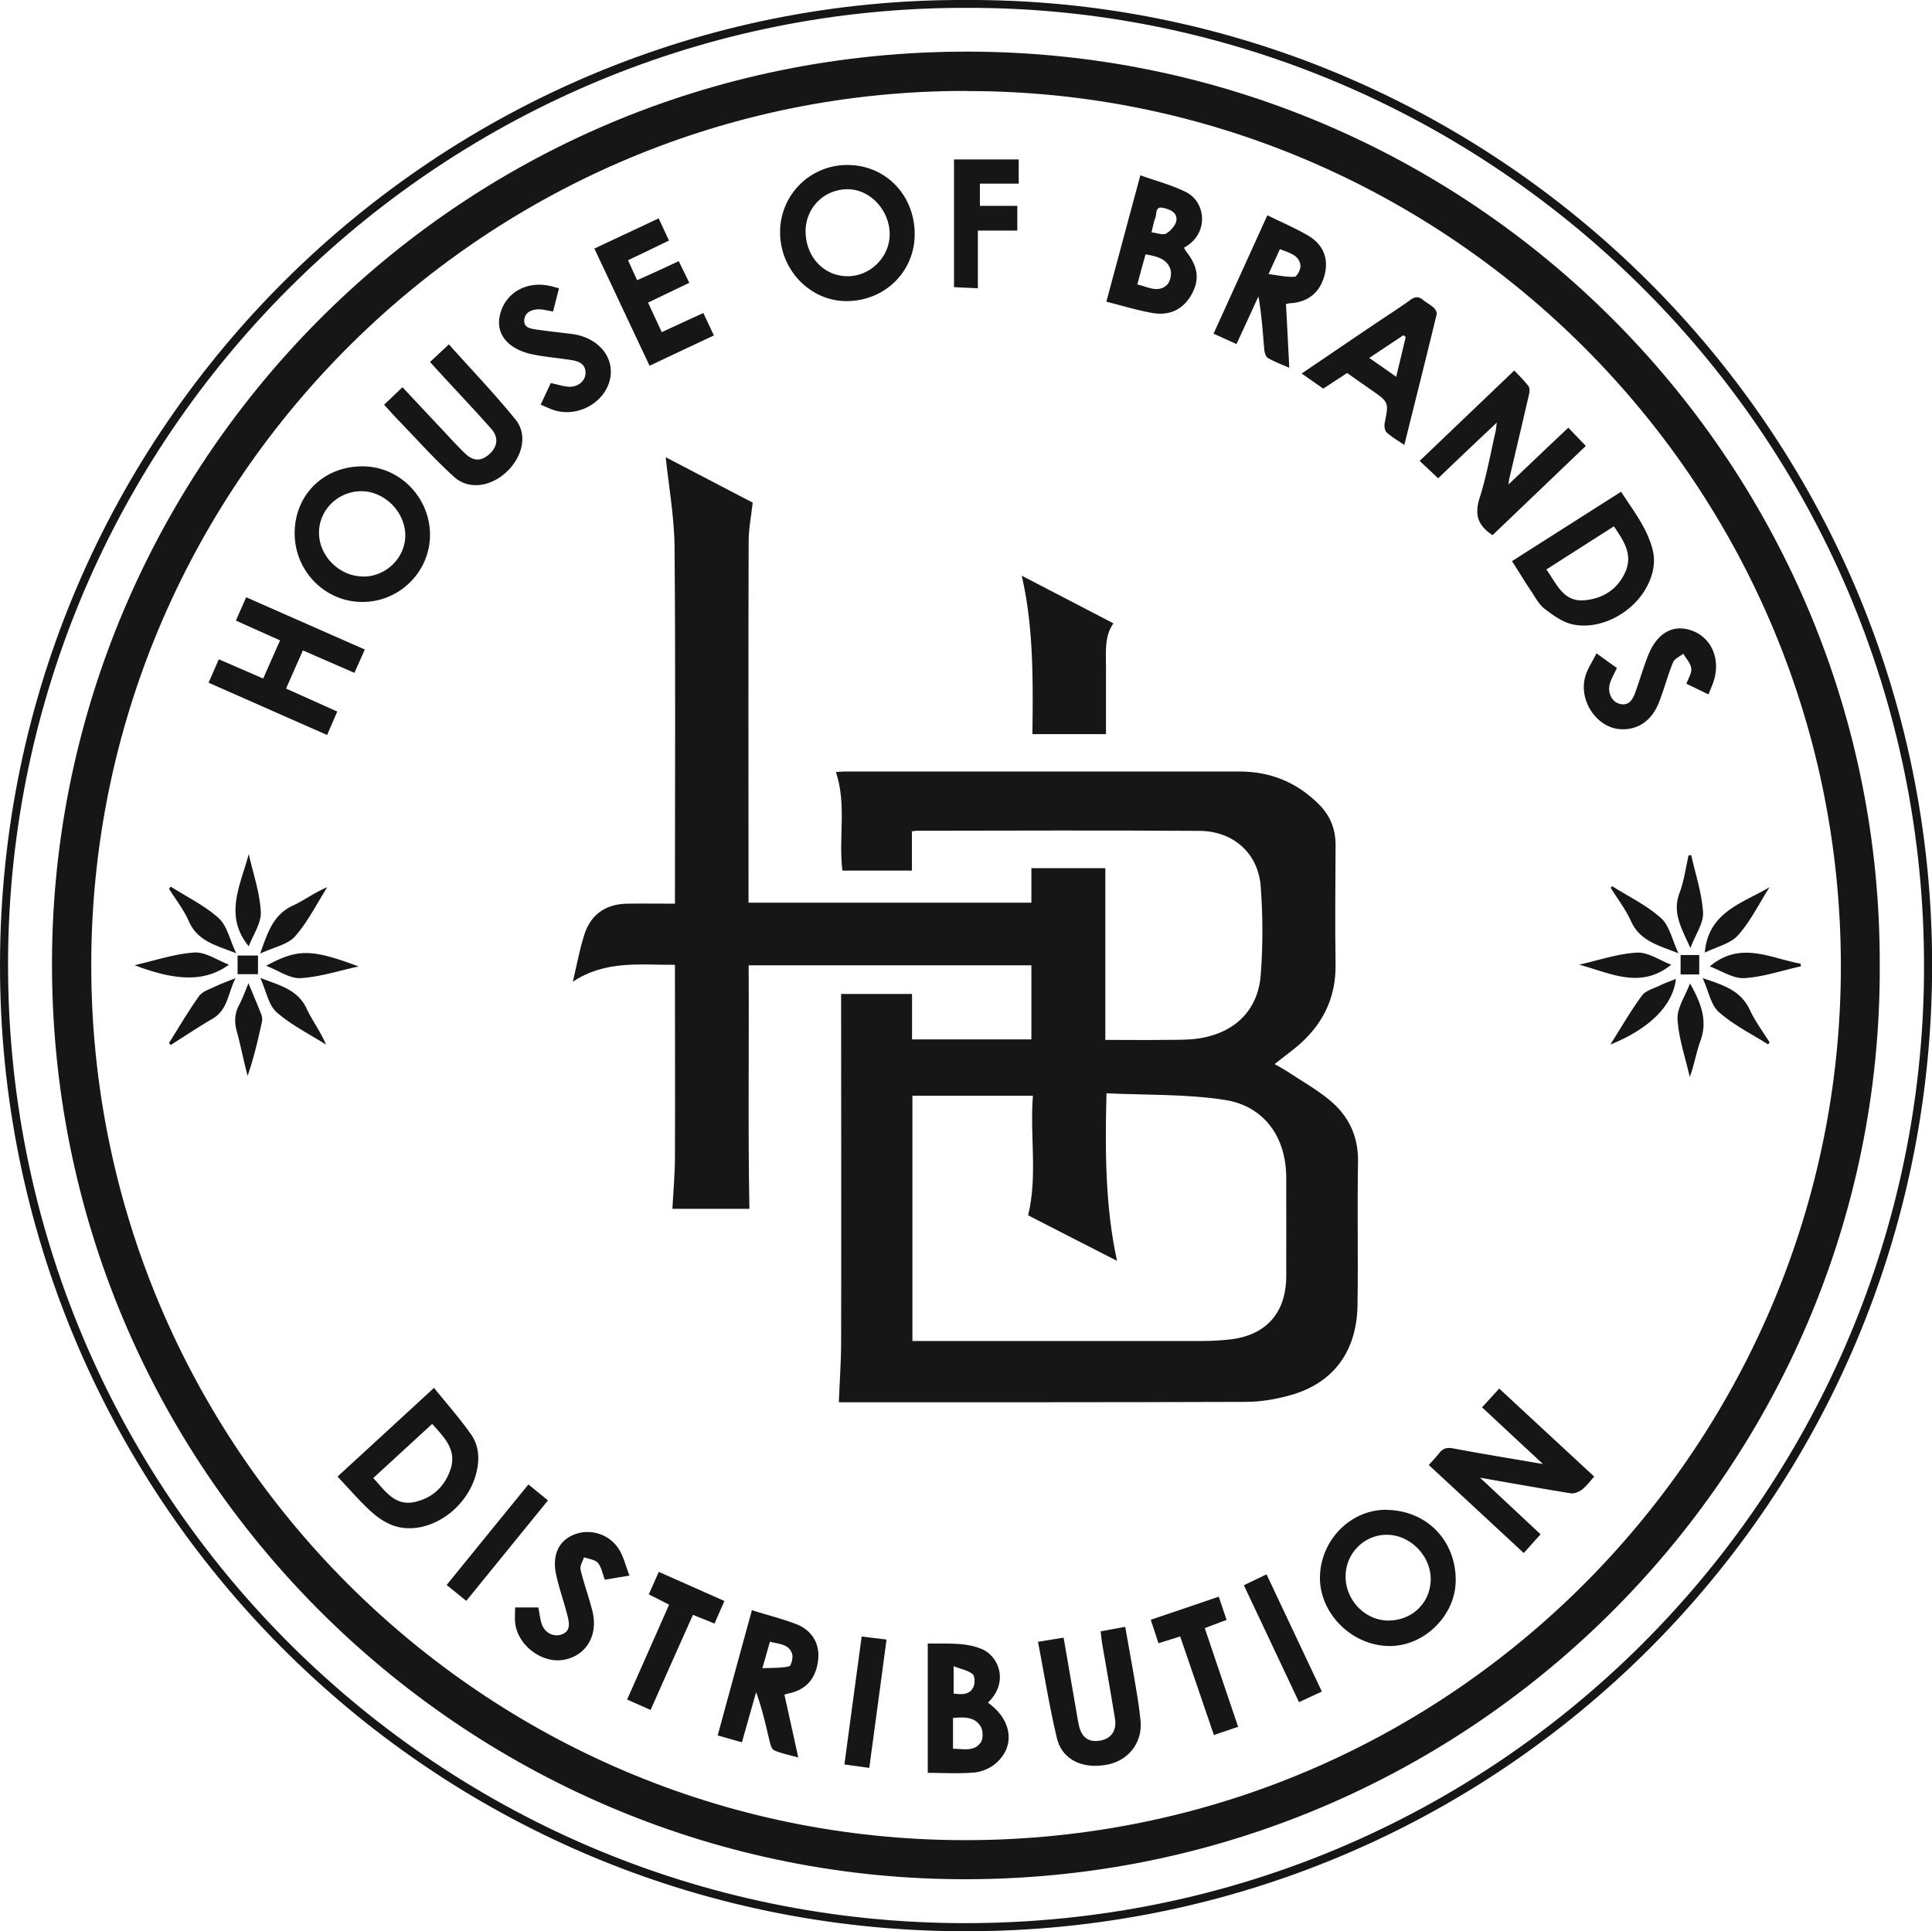
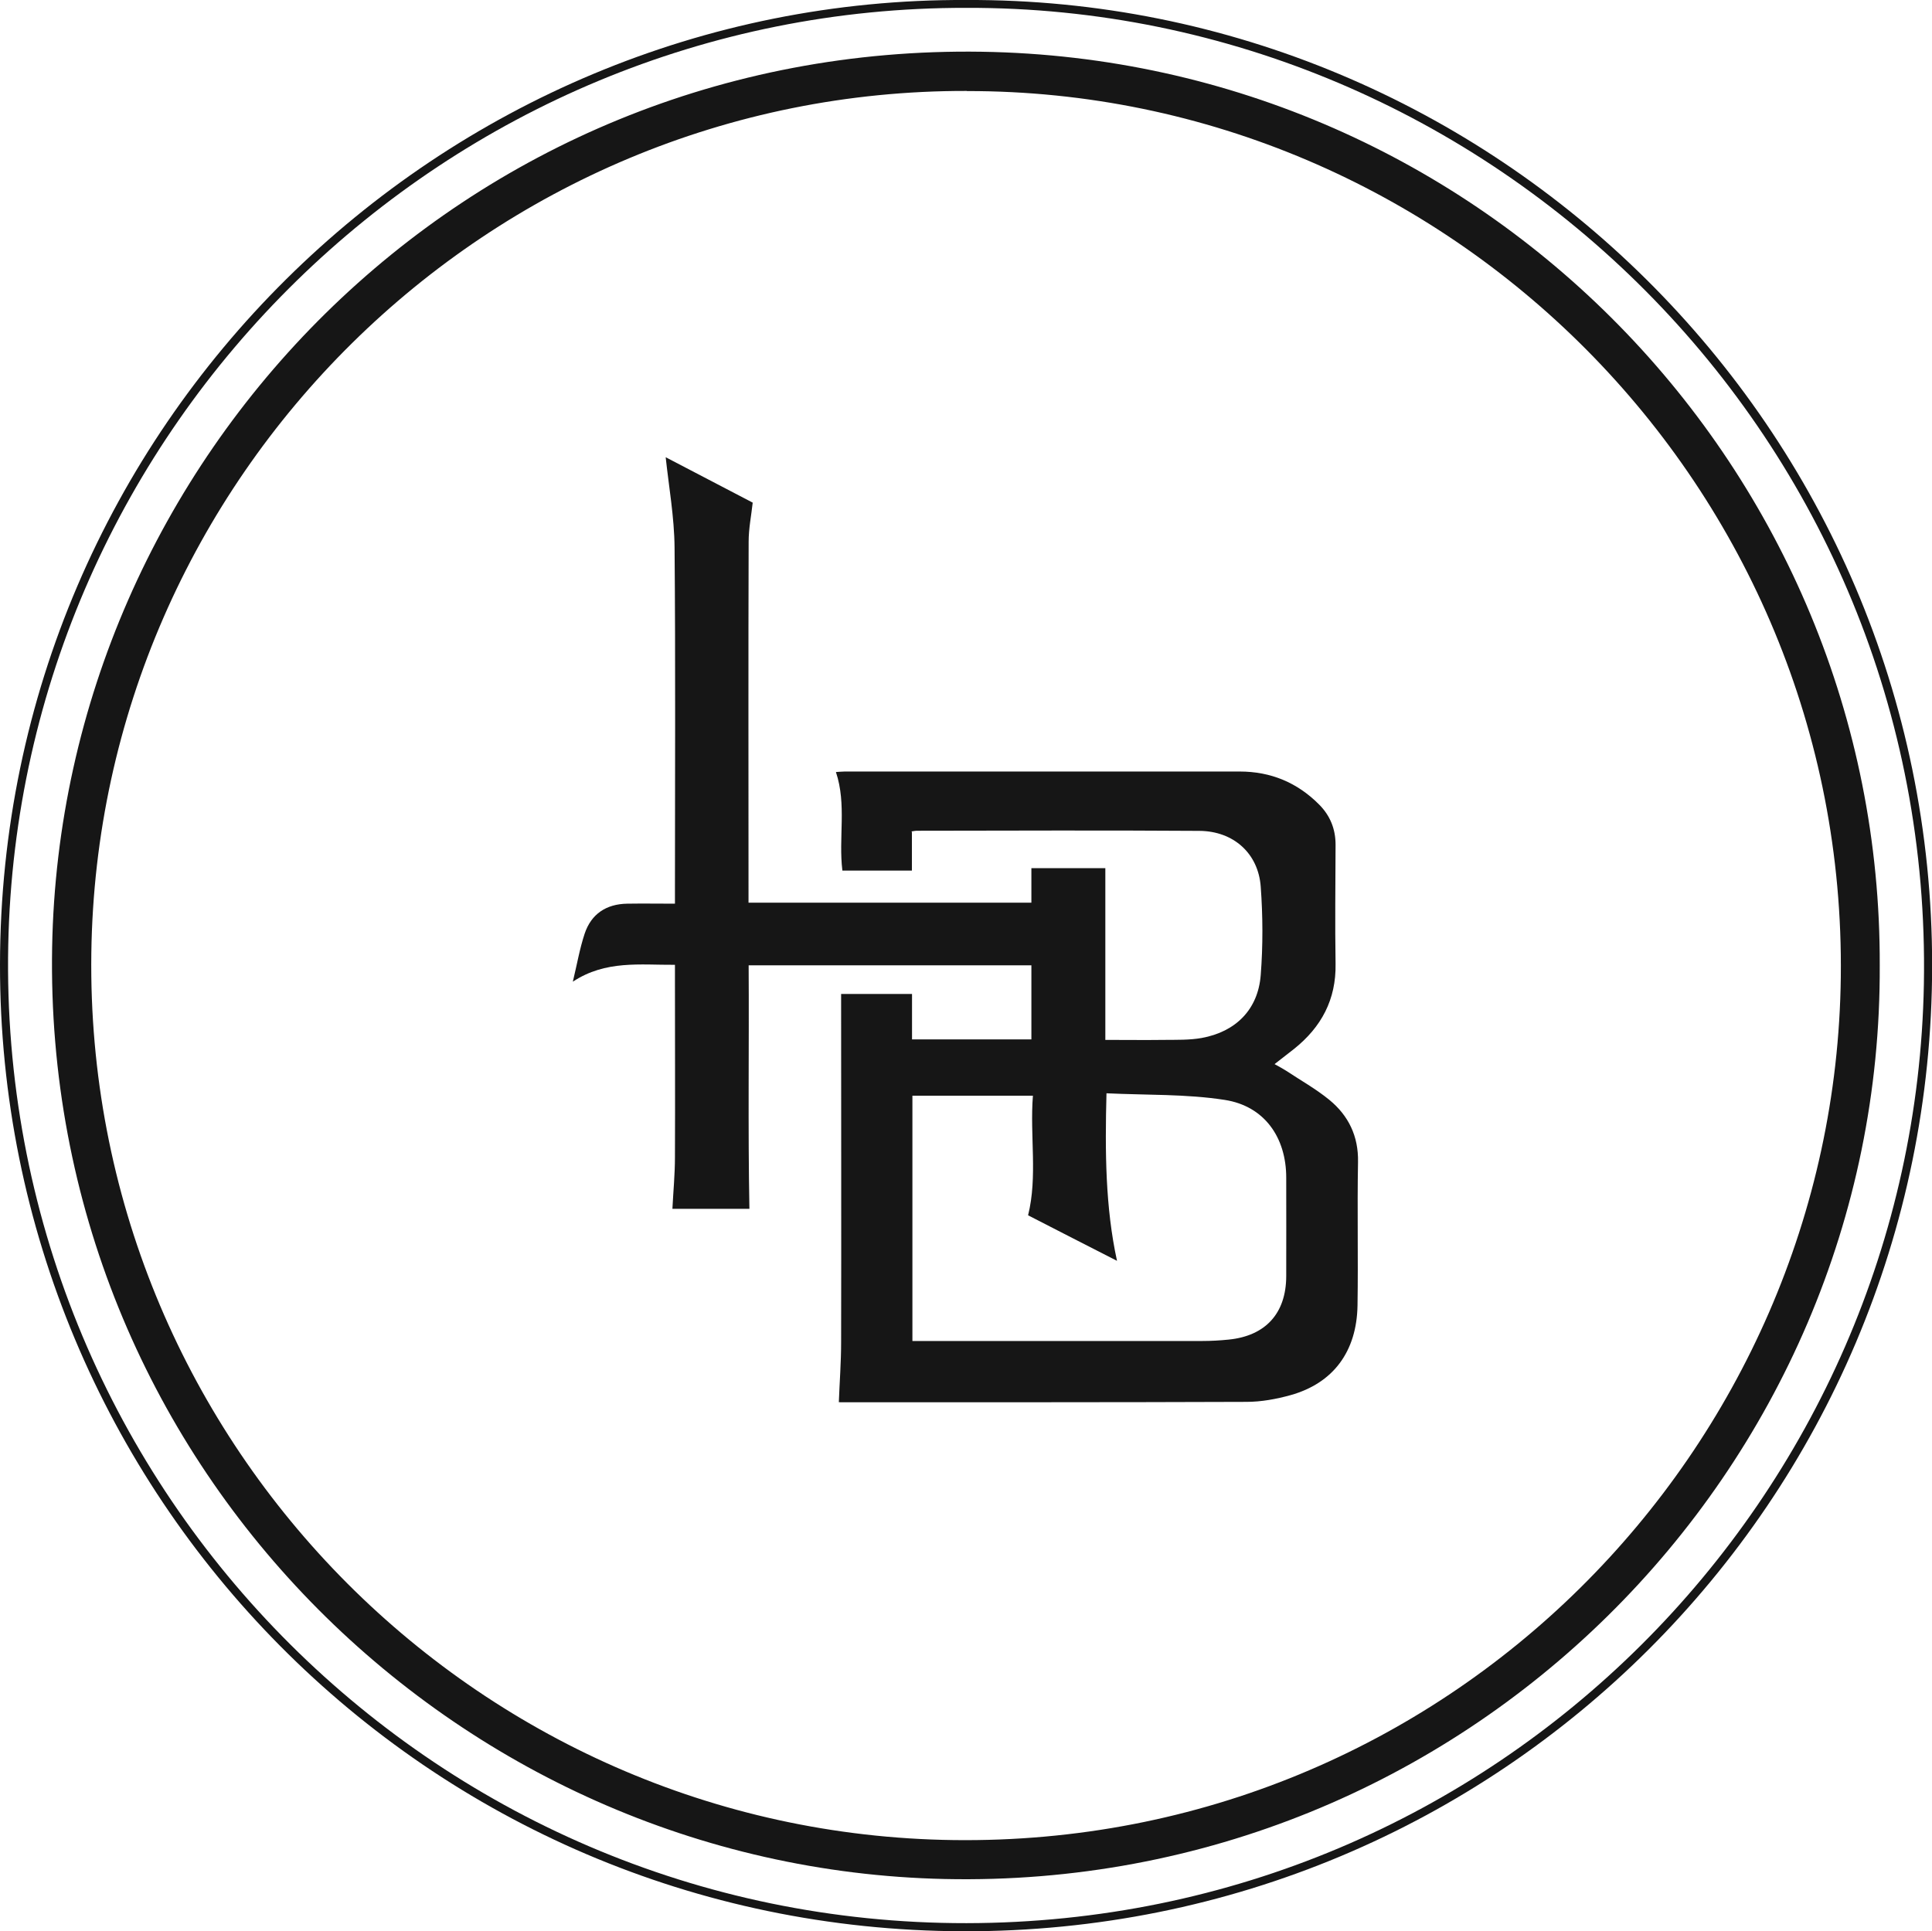
<svg xmlns="http://www.w3.org/2000/svg" id="Layer_2" data-name="Layer 2" viewBox="0 0 152.31 152.27">
  <defs>
    <style>.cls-1{fill:#161616;stroke-width:0}</style>
  </defs>
  <g id="Layer_1-2" data-name="Layer 1">
    <path d="M76.18 0c41.51-.18 76.17 33.65 76.14 76.15-.03 42.17-34.14 76.23-76.38 76.12C33.63 152.16-.05 117.8 0 76.04.06 33.57 34.7-.2 76.18 0zm-.01.62C35.22.54 1.48 33.5.65 74.52c-.86 42.43 33.26 77.16 75.54 77.11 41.89-.05 74.74-33.69 75.48-74.04.78-43.01-34.13-77.1-75.5-76.97z" class="cls-1" />
    <path d="M148.19 76.12c.18 39.82-32.78 72.92-73.71 72.03-38.78-.84-71.09-33.01-70.37-73.46C4.8 36.17 36.49 3.44 77.4 4.08c39.49.62 70.93 32.97 70.79 72.05zM76.22 7.17C38.48 7.09 7.7 37.64 7.2 75.16c-.51 38.2 30.13 69.43 67.98 69.92 38.86.5 69.49-30.78 69.94-68.03.48-38.7-30.95-69.92-68.9-69.87z" class="cls-1" />
    <path d="M71.89 65.58v3.06h-5.48c-.32-2.58.35-5.2-.51-7.77.24-.01.47-.04.7-.04h31.13c2.45 0 4.54.87 6.26 2.6.87.87 1.3 1.93 1.3 3.17-.01 3.13-.05 6.26 0 9.39.05 2.82-1.12 4.99-3.27 6.71-.48.38-.97.75-1.54 1.2.36.2.66.36.94.54 1.13.75 2.33 1.42 3.38 2.28 1.51 1.24 2.3 2.86 2.26 4.9-.07 3.77.02 7.54-.04 11.31-.06 3.64-1.92 6.13-5.28 7.07-1.12.31-2.31.53-3.47.53-10.67.04-21.34.03-32.02.03-.11 0-.21-.02-.12-.01.06-1.59.18-3.15.18-4.71.02-8.8 0-17.6 0-26.4v-1.07h5.59v3.58h9.41v-5.84H59.02c.04 6.38-.06 12.77.06 19.2h-6.07c.07-1.38.2-2.73.2-4.07.02-4.71 0-9.41 0-14.12v-1.05c-2.74.02-5.46-.38-8.05 1.33.33-1.37.54-2.6.93-3.78.52-1.56 1.7-2.34 3.35-2.37 1.22-.02 2.45 0 3.77 0v-.94c0-9.04.05-18.08-.03-27.12-.02-2.44-.46-4.87-.7-7.14 2.23 1.16 4.62 2.41 6.86 3.58-.11 1.01-.32 2.04-.32 3.08-.03 9.15-.01 18.29-.01 27.44v1.02h22.3v-2.72h5.83v13.54c1.61 0 3.13.02 4.64 0 .99-.01 1.99.02 2.95-.15 2.7-.49 4.45-2.25 4.66-4.96.18-2.31.17-4.66 0-6.97-.19-2.63-2.15-4.38-4.83-4.4-7.44-.05-14.87-.02-22.31-.01-.1 0-.21.03-.42.06zm.04 40.15h22.85c.69 0 1.39-.04 2.08-.11 2.91-.29 4.53-2.07 4.54-4.99.01-2.59 0-5.19 0-7.78 0-3.17-1.72-5.65-4.86-6.13-3.03-.47-6.16-.37-9.31-.52-.12 4.61-.09 8.99.83 13.21-2.35-1.2-4.72-2.41-7.01-3.59.76-3.06.13-6.26.38-9.43h-9.5v19.33z" class="cls-1" />
-     <path d="M80.55 45.39c2.44 1.27 4.8 2.49 7.23 3.76-.72.99-.59 2.26-.59 3.5v5.23h-5.8c.05-4.2.1-8.41-.84-12.48zm39.58 77.06c-2.54-2.35-5-4.64-7.49-6.94.3-.34.58-.63.82-.94.29-.38.62-.46 1.11-.37 2.28.43 4.56.8 7.07 1.23-1.69-1.57-3.22-2.99-4.8-4.47.44-.48.87-.95 1.35-1.48 2.51 2.33 4.99 4.62 7.49 6.94-.33.37-.6.74-.95 1.02-.24.18-.61.34-.89.3-2.31-.37-4.62-.79-7.16-1.23 1.68 1.57 3.2 2.99 4.77 4.46-.43.48-.85.95-1.33 1.49zm-2.48-80.26c-.14-.11-.19-.14-.23-.17-.98-.73-1.15-1.58-.77-2.77.54-1.7.85-3.47 1.25-5.21.04-.17.05-.35.1-.72-.88.83-1.63 1.54-2.38 2.25-.74.7-1.47 1.4-2.24 2.14-.47-.44-.93-.87-1.46-1.37 2.5-2.39 4.93-4.71 7.46-7.13.39.42.79.8 1.12 1.24.11.15.09.45.04.65-.51 2.21-1.03 4.41-1.55 6.62-.02.1-.03.2-.07.48 1.64-1.56 3.16-3.01 4.72-4.48.46.48.88.92 1.38 1.44-2.46 2.35-4.9 4.69-7.36 7.04zm-8.29 76.86c3.16.06 5.45 2.46 5.4 5.63-.05 2.74-2.52 5.14-5.26 5.1-2.97-.04-5.52-2.62-5.44-5.51.09-2.92 2.49-5.29 5.3-5.23zm.07 8.72c1.88.01 3.33-1.38 3.36-3.22.03-1.84-1.57-3.51-3.41-3.54-1.81-.03-3.3 1.45-3.3 3.29 0 1.87 1.54 3.46 3.35 3.47zM72.11 18.46c0 2.96-2.36 5.28-5.38 5.28-2.85 0-5.22-2.45-5.23-5.39a5.278 5.278 0 0 1 5.32-5.34c2.99 0 5.29 2.37 5.29 5.45zm-5.3-3.54c-1.85.01-3.3 1.47-3.3 3.31 0 2.02 1.45 3.56 3.33 3.55 1.8-.01 3.31-1.54 3.3-3.34-.02-1.89-1.57-3.53-3.33-3.52zM23.23 42c.02-3.02 2.33-5.26 5.39-5.23 2.91.02 5.29 2.47 5.28 5.43-.02 2.9-2.42 5.27-5.34 5.26-2.96 0-5.35-2.46-5.33-5.45zm5.43 3.46c1.79-.01 3.29-1.49 3.29-3.24 0-1.85-1.62-3.49-3.47-3.49-1.83 0-3.34 1.48-3.33 3.28 0 1.85 1.64 3.46 3.5 3.44zm90.53-1.21c2.9-1.85 5.72-3.64 8.61-5.48.95 1.48 2.04 2.84 2.48 4.55.26 1.01.04 2.01-.45 2.94-1.09 2.07-3.68 3.46-5.89 2.96-.78-.18-1.51-.72-2.17-1.22-.43-.33-.71-.86-1.02-1.33-.52-.77-1-1.57-1.55-2.43zm8.04-2.75c-1.8 1.15-3.54 2.26-5.32 3.4.82 1.15 1.34 2.57 2.99 2.43 1.47-.13 2.64-.87 3.25-2.27.59-1.37-.17-2.45-.91-3.55zm-93.02 67.92c1 1.24 2.02 2.39 2.91 3.65.71 1.01.71 2.19.34 3.38-.85 2.71-3.78 4.59-6.24 3.9-.71-.2-1.4-.66-1.95-1.16-.93-.84-1.74-1.8-2.66-2.77 2.51-2.31 5-4.59 7.6-6.99zm-4.79 7.11c.94 1 1.68 2.22 3.24 1.9 1.43-.3 2.42-1.24 2.87-2.62.48-1.51-.51-2.49-1.46-3.54-1.56 1.43-3.08 2.83-4.65 4.27zm48.47 17.72c1.88 1.34 2.18 3.39.65 4.75-.44.4-1.11.69-1.7.75-1.22.11-2.45.03-3.7.03v-10.2c1.49.04 2.9-.12 4.24.43 1.37.56 2.18 2.63.51 4.23zm-2.76 3.63c.81 0 1.68.26 2.2-.52.19-.29.17-.92-.02-1.24-.48-.78-1.32-.74-2.18-.67v2.42zm.05-6.5v2.15c.62.07 1.26.13 1.56-.52.13-.28.12-.86-.06-1.01-.36-.3-.89-.39-1.5-.63zM87.22 23.79c.89-3.32 1.76-6.55 2.68-9.97 1.25.45 2.49.77 3.61 1.33 1.58.8 1.82 3.31-.17 4.38.06.11.12.22.19.32.93 1.18 1.06 2.22.39 3.4-.68 1.18-1.75 1.65-3.05 1.43-1.2-.21-2.37-.57-3.64-.89zm2.44-1.36c.85.19 1.64.69 2.34.03.26-.25.39-.88.27-1.23-.29-.86-1.12-1.02-1.96-1.18-.22.79-.42 1.53-.65 2.38zm1.12-4.11c.46.05.91.24 1.16.09.35-.21.74-.64.8-1.02.09-.64-.51-.88-1.04-1-.66-.15-.49.48-.62.79-.13.31-.18.66-.3 1.14zM16.44 53.83c.29-.65.53-1.21.81-1.85 1.16.5 2.3 1 3.5 1.52.44-1.01.87-1.97 1.33-3.01-1.17-.52-2.28-1.02-3.48-1.56.26-.6.51-1.17.81-1.84 3.13 1.38 6.21 2.74 9.35 4.12-.28.64-.54 1.21-.82 1.84-1.38-.6-2.69-1.17-4.06-1.77l-1.33 3.01c1.37.61 2.67 1.2 4.04 1.81-.28.64-.53 1.22-.8 1.85-3.12-1.37-6.18-2.73-9.34-4.12zm42.85 73.13c1.22.38 2.36.67 3.45 1.08 1.27.48 1.9 1.56 1.76 2.82-.16 1.48-.95 2.38-2.34 2.66-.08.02-.15.04-.32.09.35 1.6.71 3.19 1.09 4.96-.71-.2-1.32-.32-1.89-.56-.18-.07-.29-.41-.35-.65-.31-1.31-.6-2.62-1.08-3.94-.37 1.3-.74 2.61-1.12 3.95-.65-.18-1.23-.35-1.91-.54.89-3.27 1.77-6.5 2.7-9.88zm.82 4.57c.8-.04 1.47 0 2.1-.15.16-.04.33-.68.24-.97-.25-.8-1.04-.78-1.75-.97-.18.62-.34 1.2-.6 2.09zm39.8-114.56c1.11.55 2.17 1 3.16 1.57 1.24.71 1.69 1.82 1.36 3.12-.35 1.39-1.3 2.17-2.73 2.25-.08 0-.15.03-.32.06.09 1.63.17 3.27.26 5.03-.64-.28-1.18-.48-1.68-.77-.17-.1-.27-.42-.29-.65-.12-1.39-.21-2.79-.46-4.21l-1.73 3.76c-.61-.28-1.16-.53-1.81-.82 1.41-3.1 2.8-6.16 4.24-9.33zm.99 2.68c-.28.62-.54 1.17-.89 1.96.76.1 1.42.25 2.06.21.18-.01.5-.62.45-.91-.12-.81-.88-.97-1.62-1.27zm9.82 15.44c-.54-.37-1.01-.64-1.4-.99-.15-.14-.2-.5-.16-.74.33-1.64.34-1.64-1.06-2.62-.63-.44-1.26-.88-1.9-1.33-.65.43-1.25.82-1.88 1.23-.56-.39-1.09-.76-1.7-1.19 2.06-1.4 4.02-2.73 5.99-4.06.86-.58 1.75-1.14 2.59-1.75.37-.27.65-.27.99.01.27.22.59.38.84.61.13.12.27.37.23.52-.82 3.39-1.67 6.78-2.55 10.3zm.1-8.52c-.06-.05-.12-.09-.18-.14l-2.69 1.79c.74.52 1.41.98 2.12 1.49.26-1.1.51-2.12.75-3.14zM86.79 128.62c.65-.12 1.24-.23 1.92-.35.28 1.61.57 3.17.83 4.74.15.87.28 1.74.37 2.61.19 1.7-.89 3.16-2.57 3.5-1.96.4-3.61-.36-4.02-2.08-.59-2.48-.99-5-1.49-7.59.72-.12 1.34-.22 2.02-.33.35 2.03.69 4 1.03 5.96.06.34.11.69.19 1.02.23.93.8 1.3 1.7 1.13.84-.16 1.28-.8 1.13-1.72-.32-1.97-.67-3.94-1.01-5.91-.05-.31-.08-.63-.12-.99zM33.89 28.55c.51-.47.95-.89 1.5-1.4 1.78 2 3.61 3.9 5.26 5.94.97 1.2.54 2.97-.76 4.16-1.23 1.13-2.95 1.38-4.08.36-1.52-1.37-2.89-2.91-4.32-4.39-.39-.4-.76-.82-1.21-1.31.47-.44.92-.88 1.45-1.38 1.03 1.1 2.02 2.16 3.02 3.22.62.66 1.23 1.34 1.88 1.97.66.65 1.27.67 1.91.12.69-.6.8-1.34.18-2.04-1.31-1.48-2.67-2.91-4.01-4.37-.25-.27-.5-.55-.82-.9zM51.92 17.2c.29.63.54 1.16.82 1.77-.57.27-1.09.52-1.6.77-.52.25-1.05.5-1.63.78.24.53.46 1.01.72 1.57.57-.25 1.09-.49 1.62-.73s1.06-.49 1.66-.77c.27.57.53 1.08.83 1.71-1.07.51-2.11 1.01-3.25 1.56.36.78.71 1.53 1.08 2.33 1.12-.52 2.18-1.01 3.28-1.51.28.6.54 1.15.83 1.77a988.1 988.1 0 0 0-5.07 2.39c-1.45-3.07-2.88-6.12-4.35-9.24 1.69-.8 3.35-1.57 5.08-2.39zm-2.29 107.03c-.81.13-1.38.23-1.95.32-.19-.48-.26-1-.55-1.33-.23-.26-.72-.3-1.09-.44-.1.33-.34.69-.27.98.26 1.11.67 2.19.94 3.3.46 1.91-.52 3.5-2.28 3.81-1.73.3-3.65-1.17-3.82-2.95-.04-.37 0-.74 0-1.18h1.83c.09.44.13.89.27 1.31.23.68.91 1.03 1.53.83.74-.24.65-.86.52-1.4-.28-1.14-.69-2.24-.93-3.39-.31-1.52.25-2.64 1.44-3.1 1.29-.51 2.82-.02 3.56 1.22.34.57.5 1.26.8 2.03zm-7.01-92.32c.3-.64.55-1.17.8-1.71.48.1.94.26 1.4.29.74.05 1.34-.45 1.34-1.09 0-.72-.54-.92-1.12-1.01-1-.16-2.01-.24-3.01-.44-1.95-.39-2.95-1.58-2.63-3.06.38-1.76 2.05-2.76 3.93-2.35.21.04.41.1.74.19-.16.62-.31 1.22-.47 1.83-.43-.07-.8-.18-1.17-.17-.54.02-1.05.24-1.1.84-.05.62.51.68.95.75.92.14 1.85.23 2.78.35 2.04.25 3.36 1.76 3.05 3.47-.34 1.84-2.4 3.09-4.3 2.58-.38-.1-.73-.29-1.2-.48zm92.07 22.84c-.63-.3-1.17-.57-1.74-.84.15-.43.43-.84.38-1.21-.05-.41-.4-.77-.63-1.16-.28.23-.69.4-.81.69-.42 1.03-.7 2.13-1.11 3.16-.57 1.46-1.7 2.2-3.07 2.1-1.86-.13-3.3-2.31-2.72-4.2.18-.59.55-1.13.87-1.78.61.44 1.1.8 1.61 1.16-.2.42-.41.78-.54 1.18-.23.71.11 1.47.74 1.64.72.2 1.03-.31 1.23-.85.36-.97.64-1.98 1.02-2.94.72-1.81 1.98-2.51 3.46-1.98 1.51.54 2.25 2.18 1.75 3.88-.1.35-.26.69-.44 1.15zM75.22 12.57h5.09v1.91h-3.06v1.75h2.95v1.95h-3.11v4.55c-.73-.04-1.33-.06-1.88-.09V12.57zM51.93 123.93c1.78.79 3.45 1.53 5.18 2.3-.27.61-.51 1.16-.78 1.78-.58-.24-1.12-.45-1.7-.69-1.12 2.5-2.22 4.98-3.34 7.5-.63-.28-1.2-.53-1.85-.82 1.11-2.5 2.19-4.95 3.31-7.48-.53-.27-1.04-.53-1.6-.81.26-.59.51-1.15.78-1.77zm45.68 12.22c-.67.23-1.25.42-1.91.65-.89-2.6-1.76-5.15-2.66-7.77-.56.17-1.08.34-1.71.53-.2-.6-.39-1.19-.61-1.85 1.81-.61 3.55-1.2 5.36-1.82.22.64.4 1.19.62 1.83-.56.21-1.09.41-1.72.65.87 2.58 1.73 5.13 2.63 7.78zm-29.07 3.24c-.72-.1-1.29-.18-1.97-.27.45-3.37.9-6.68 1.36-10.09.64.08 1.23.15 1.96.24-.45 3.38-.9 6.71-1.36 10.12zm35.67-6.02c-.64.3-1.19.55-1.8.84-1.45-3.08-2.88-6.11-4.35-9.22.6-.29 1.16-.56 1.79-.86 1.46 3.1 2.89 6.13 4.36 9.24zm-62.55-16.33c.54.45 1.02.83 1.54 1.26-2.15 2.64-4.26 5.24-6.44 7.92-.52-.42-1-.81-1.55-1.25 2.16-2.66 4.27-5.26 6.45-7.93zm92.57-39.92c1.62.54 3.01.97 3.72 2.51.42.9 1.03 1.71 1.56 2.56-.04.05-.09.1-.13.15-1.31-.83-2.73-1.53-3.88-2.55-.63-.56-.8-1.64-1.27-2.67zM20.51 75.18c.59-1.63 1.01-3.06 2.58-3.78.91-.42 1.72-1.04 2.71-1.45-.83 1.31-1.53 2.73-2.54 3.88-.58.65-1.67.85-2.74 1.35zm118.98-5.21c-.81 1.27-1.48 2.66-2.47 3.77-.6.67-1.69.91-2.62 1.37.26-3.19 2.95-3.89 5.09-5.15zm2.48 6.22c-1.49.33-2.96.84-4.46.93-.87.05-1.79-.58-2.72-.92 2.42-2.05 4.79-.64 7.16-.22 0 .07.02.14.03.21zm-8.74 1.34c.85 1.52 1.43 2.92.81 4.58-.33.89-.46 1.85-.83 2.8-.34-1.52-.87-3.02-.96-4.55-.05-.89.61-1.82.98-2.82zM19.58 77.5c.4.97.72 1.72 1.02 2.48.06.16.09.37.06.54-.31 1.43-.64 2.85-1.14 4.31-.09-.35-.18-.71-.26-1.06-.2-.83-.37-1.66-.6-2.48-.2-.73-.16-1.4.2-2.07.26-.48.44-1.01.74-1.72zm.93-.4c1.56.6 2.96.92 3.66 2.42.44.95 1.1 1.8 1.53 2.84-1.31-.83-2.74-1.54-3.89-2.55-.64-.56-.81-1.64-1.29-2.71zm-7.19 5.14c.78-1.24 1.52-2.51 2.37-3.7.26-.37.82-.54 1.26-.75.45-.22.93-.39 1.62-.67-.61 1.21-.61 2.5-1.81 3.2-1.12.65-2.2 1.38-3.3 2.07l-.14-.15zm-2.71-6.14c1.66-.38 3.18-.9 4.72-1 .87-.05 1.78.6 2.72.96-1.83 1.33-4.06 1.34-7.44.04zm2.86-6.19c1.27.81 2.67 1.49 3.77 2.48.66.6.87 1.69 1.38 2.77-1.59-.63-3.04-.94-3.73-2.52-.4-.91-1.04-1.72-1.57-2.57l.15-.17zm113.64-.03c1.3.82 2.72 1.5 3.84 2.51.66.59.87 1.7 1.37 2.77-1.59-.63-3.03-.96-3.74-2.53-.42-.93-1.06-1.76-1.6-2.63.04-.04.08-.09.12-.13zm-.16 12.48c.9-1.42 1.63-2.69 2.49-3.86.29-.4.93-.56 1.42-.8.4-.2.83-.34 1.26-.52-.22 2.06-2.04 3.92-5.17 5.18zM20.98 76.15c2.48-1.35 3.54-1.35 7.29.05-1.53.33-3.04.83-4.58.92-.84.05-1.73-.6-2.71-.97zm112.28-1.4c-.67-1.53-1.45-2.76-.86-4.33.36-.95.49-1.98.72-2.98.07 0 .14-.01.21-.02.33 1.51.84 3 .93 4.52.05.84-.59 1.73-1 2.81zm-8.77 1.31c1.52-.34 3.02-.86 4.55-.95.88-.05 1.81.61 2.71.95-2.44 1.98-4.83.64-7.26 0zM19.61 74.61c-1.99-2.43-.64-4.84 0-7.27.34 1.51.87 3.02.95 4.55.05.89-.61 1.82-.95 2.72zm.73.73v1.47h-1.61v-1.47h1.61zm112.15-.04h1.47v1.53h-1.47V75.3z" class="cls-1" />
  </g>
</svg>